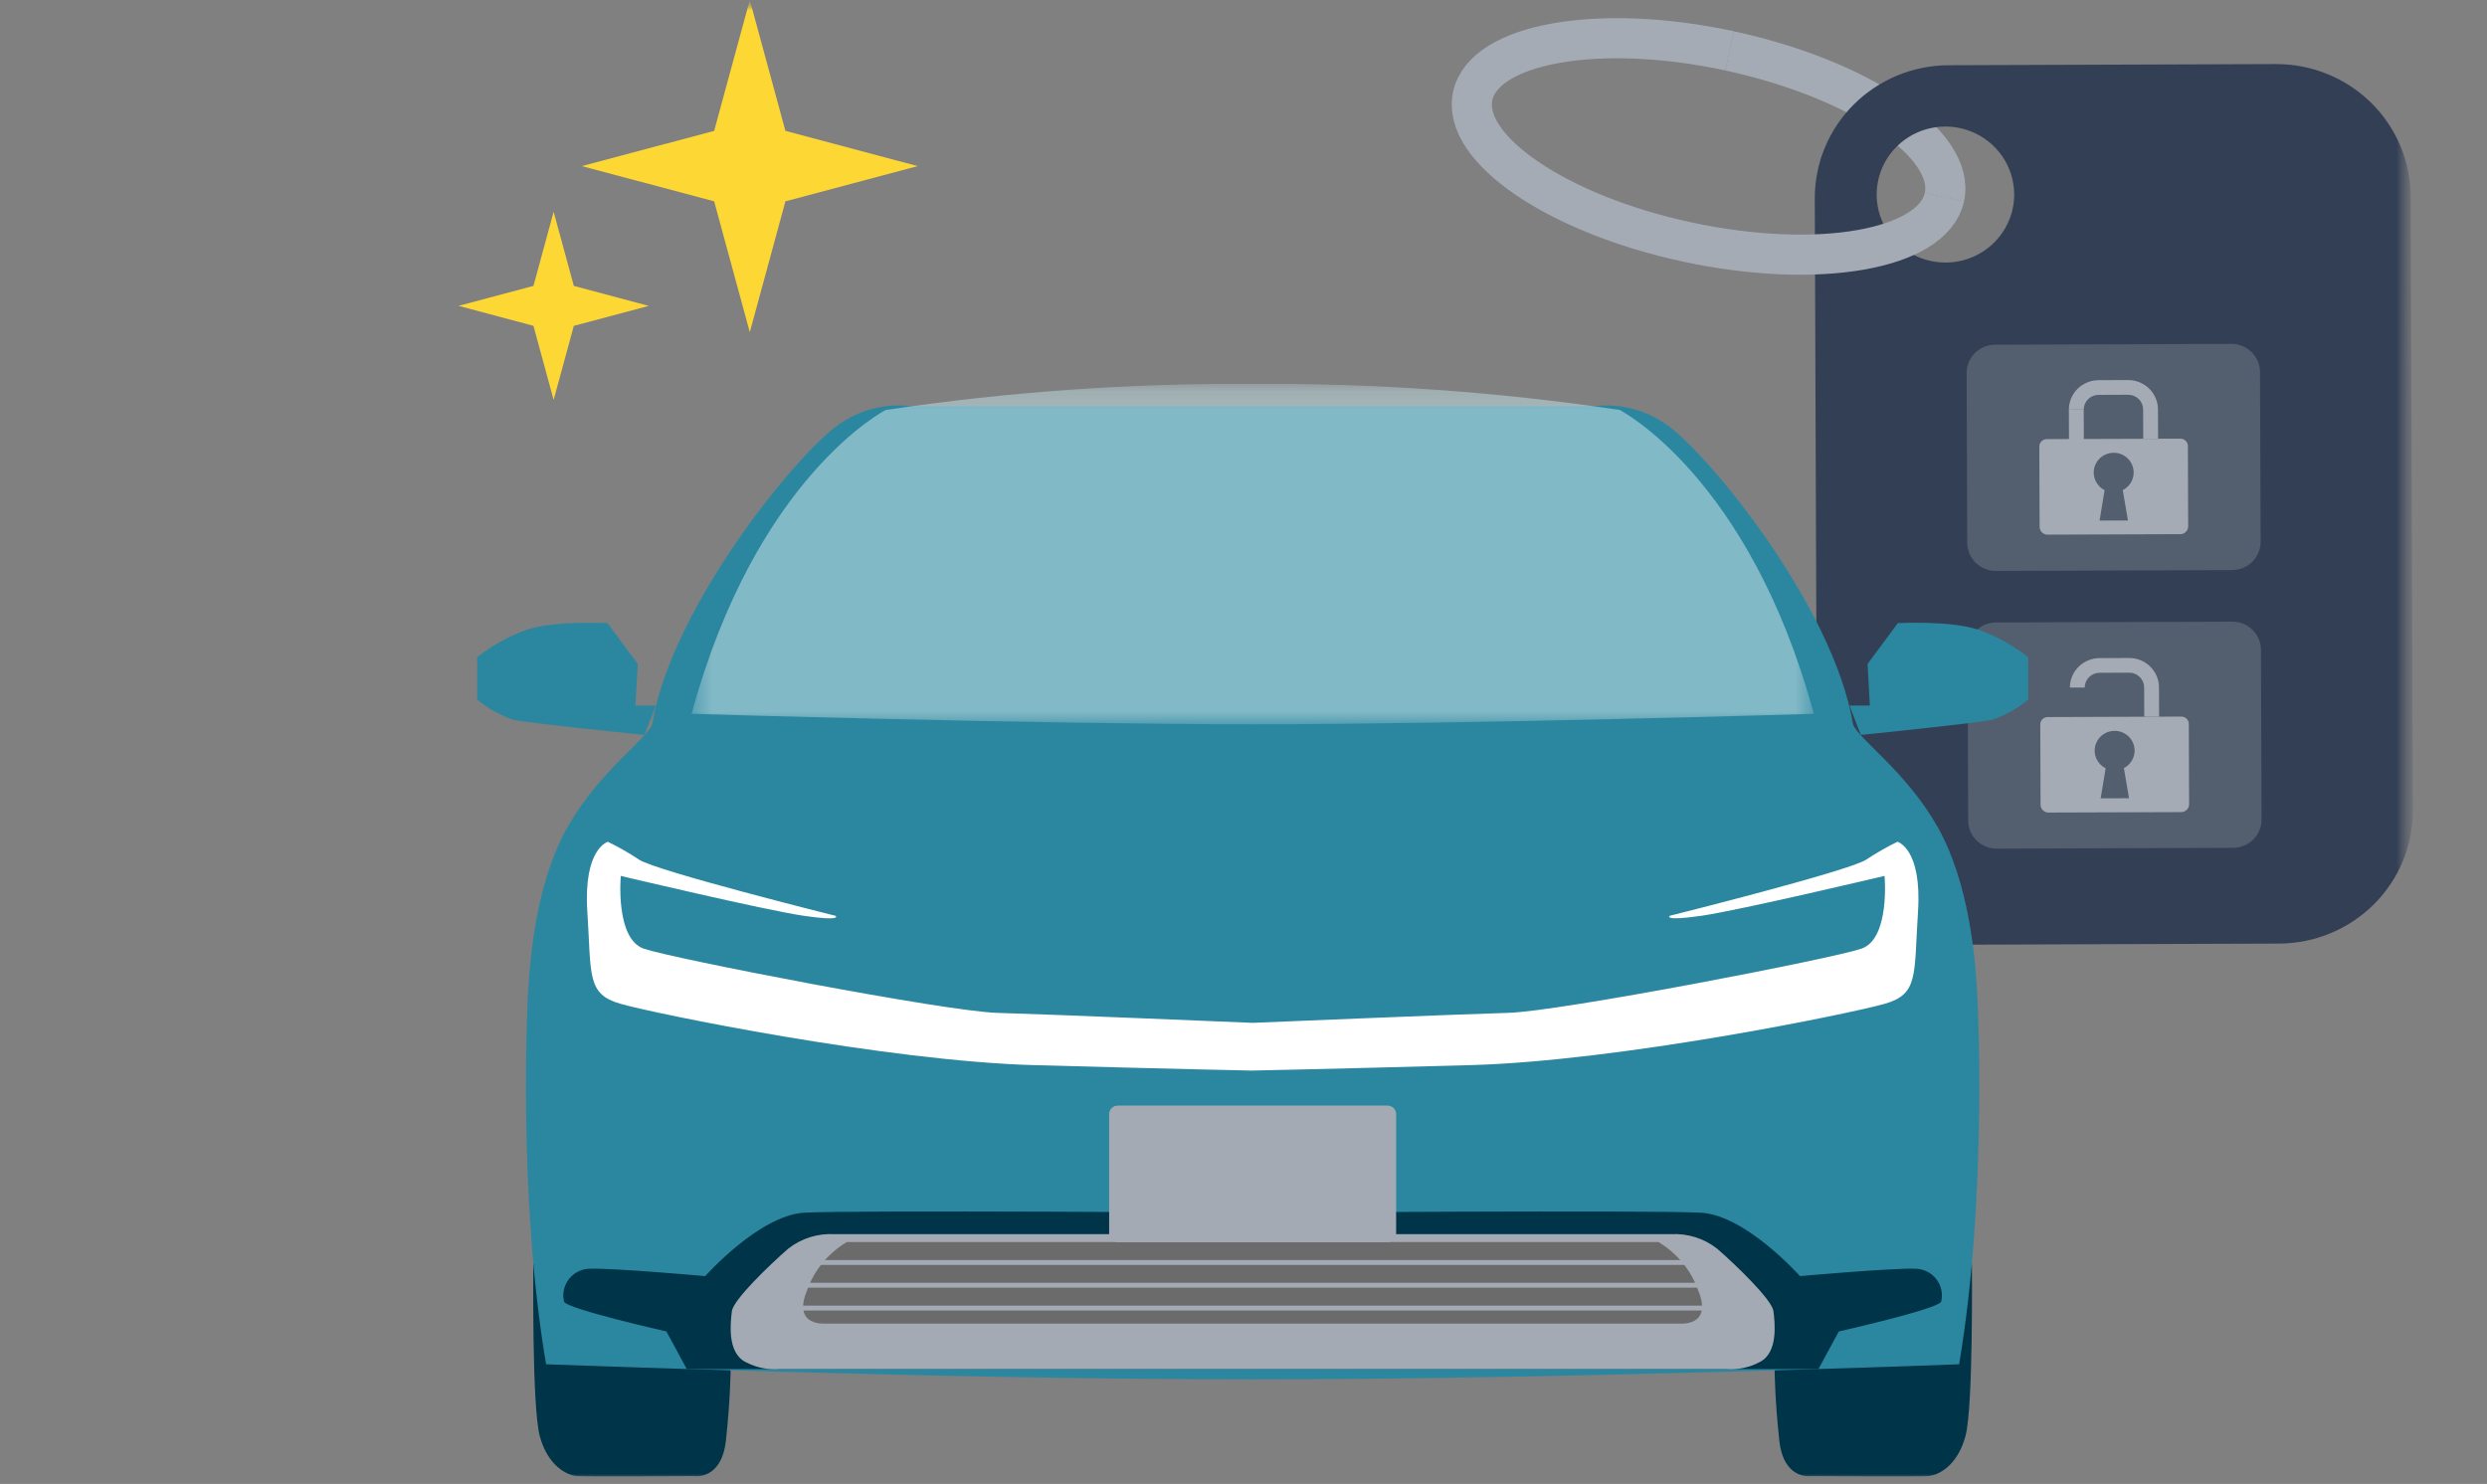
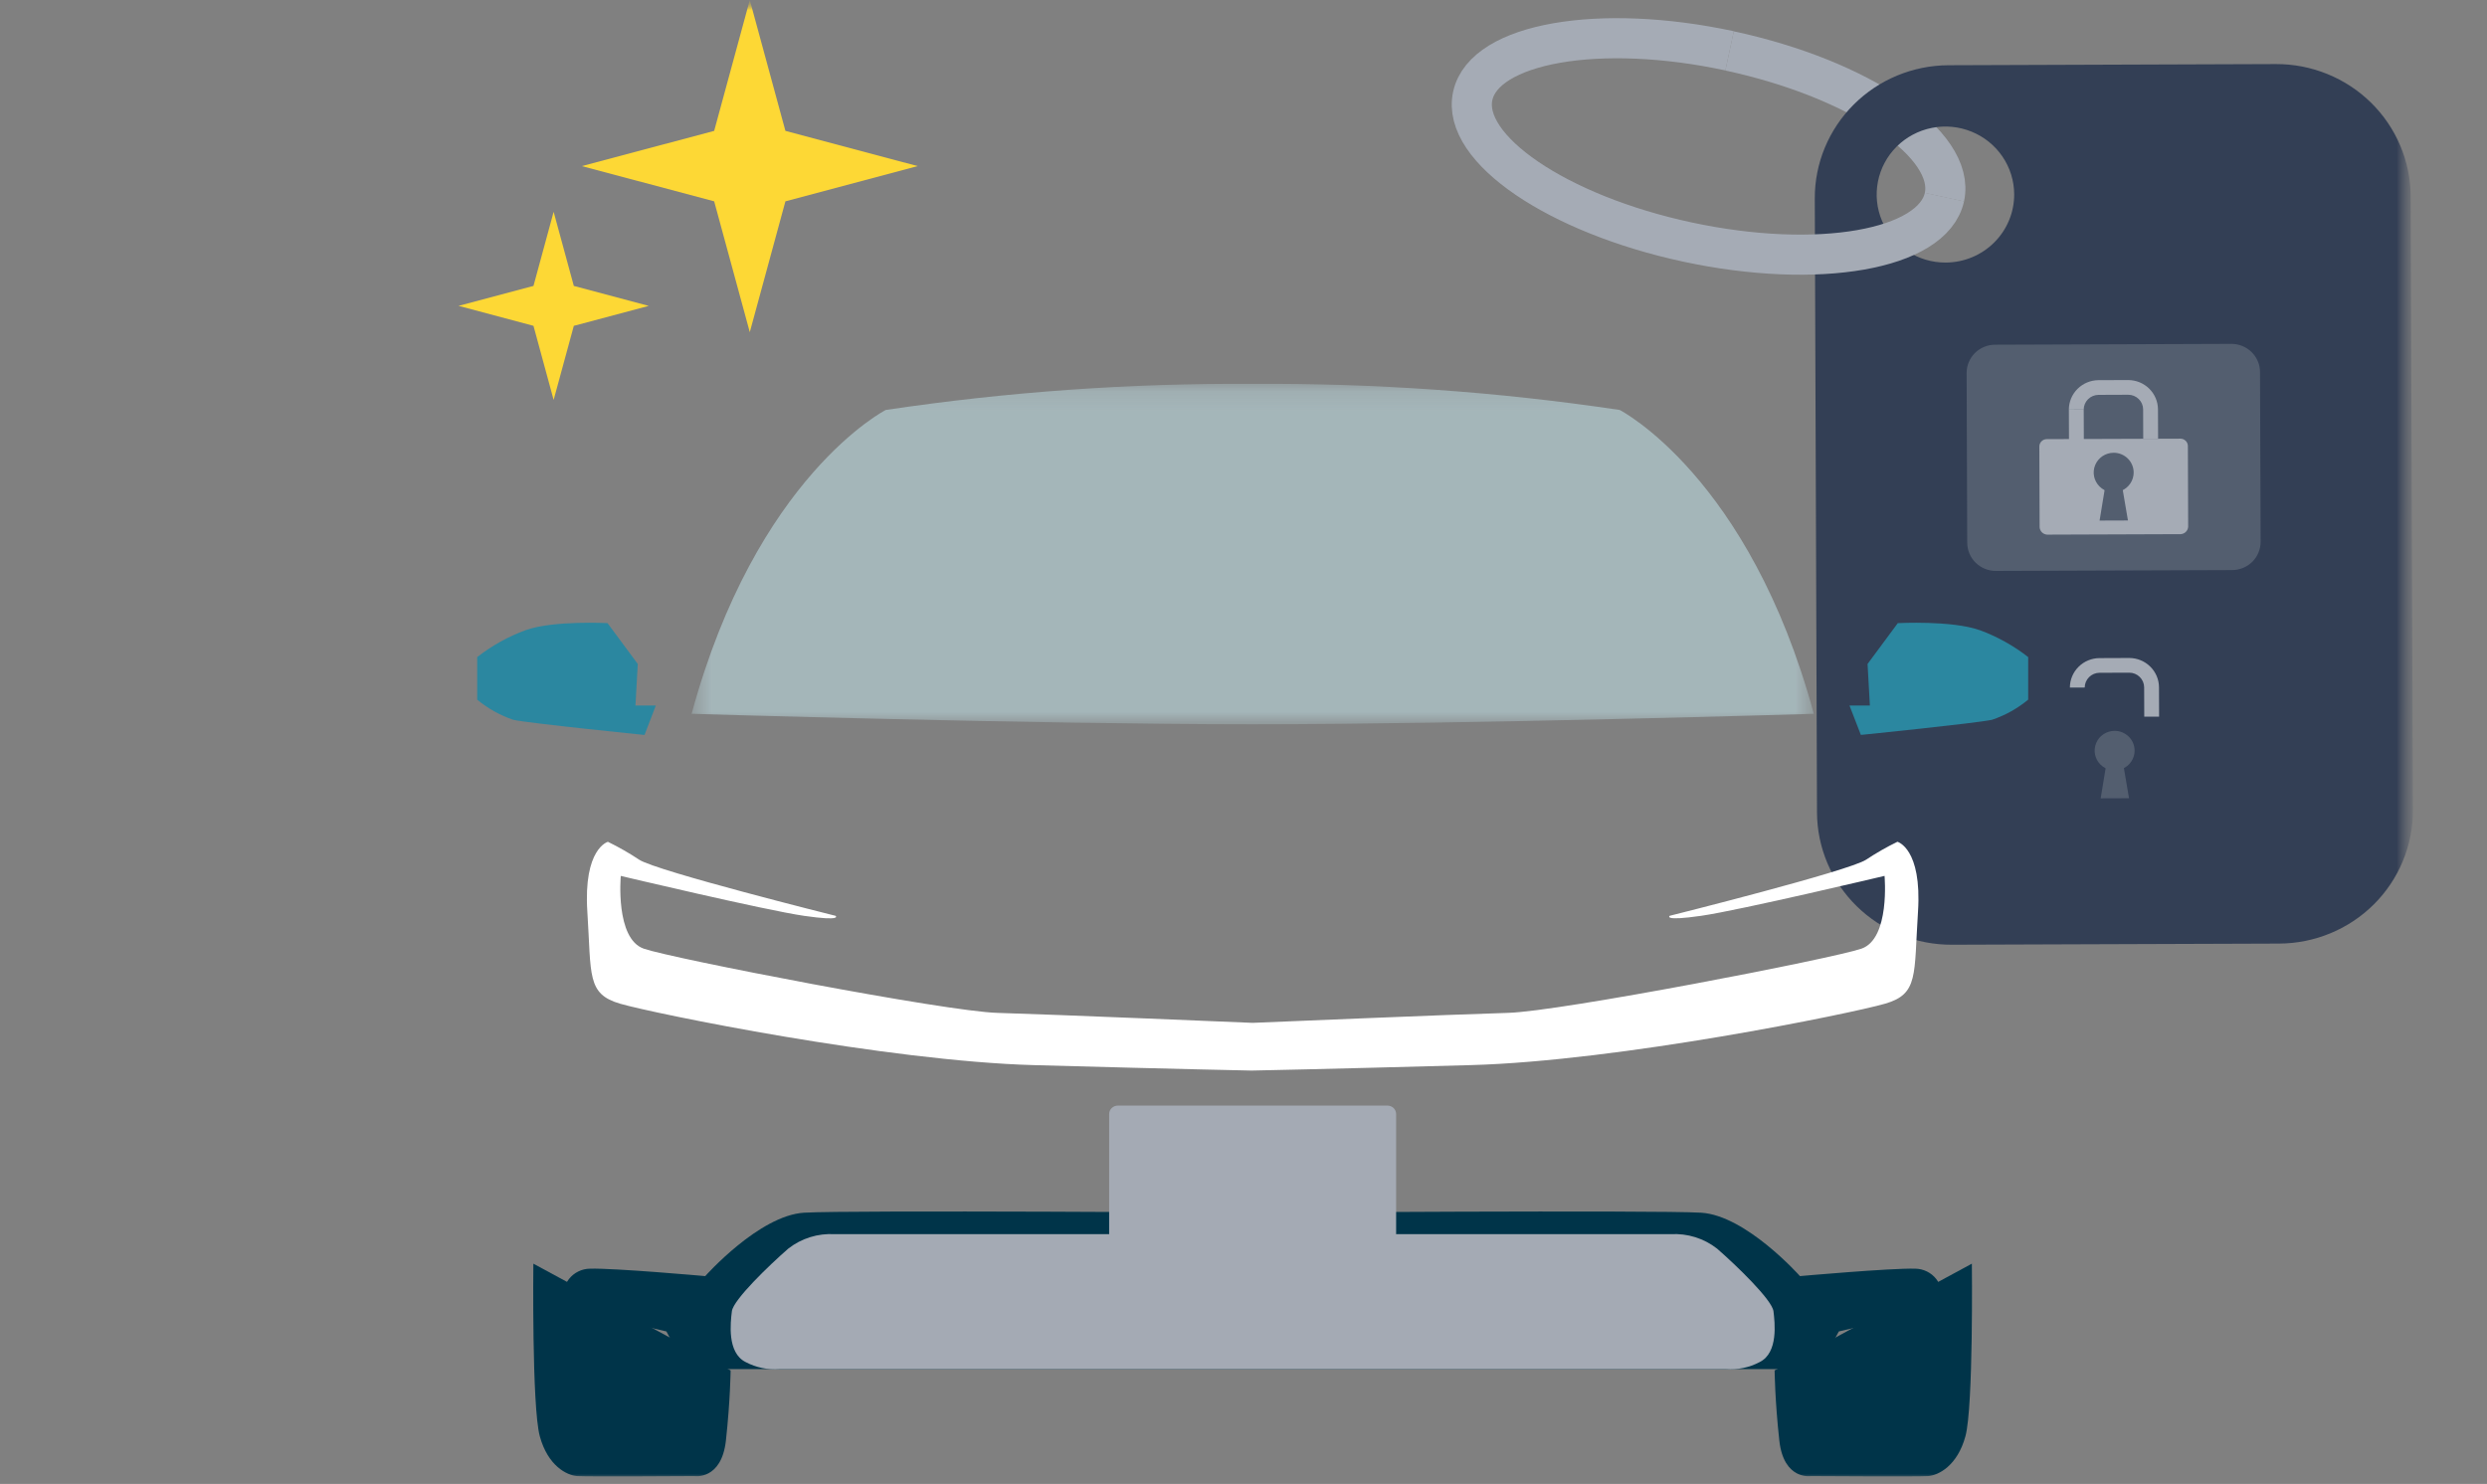
<svg xmlns="http://www.w3.org/2000/svg" width="124" height="74" viewBox="0 0 124 74" fill="none">
  <rect x="0" y="0" width="124" height="74" fill="#808080" stroke="none" />
  <mask id="mask0_6493_4719" style="mask-type:alpha" maskUnits="userSpaceOnUse" x="0" y="0" width="124" height="74">
    <rect width="124" height="74" fill="#D9D9D9" />
  </mask>
  <g mask="url(#mask0_6493_4719)">
    <mask id="mask1_6493_4719" style="mask-type:luminance" maskUnits="userSpaceOnUse" x="20" y="0" width="101" height="74">
      <path d="M120.301 0H20V74H120.301V0Z" fill="white" />
    </mask>
    <g mask="url(#mask1_6493_4719)">
      <mask id="mask2_6493_4719" style="mask-type:luminance" maskUnits="userSpaceOnUse" x="-14" y="0" width="135" height="74">
        <path d="M120.301 0H-13.434V74H120.301V0Z" fill="white" />
      </mask>
      <g mask="url(#mask2_6493_4719)">
        <path d="M86.234 2.539C92.729 3.933 97.525 7.199 96.947 9.833" stroke="#A5ABB5" stroke-width="2" />
        <path d="M120.304 40.404L120.194 9.795C120.191 8.926 120.015 8.065 119.675 7.262C119.336 6.46 118.84 5.732 118.217 5.119C117.593 4.506 116.853 4.021 116.039 3.691C115.226 3.361 114.355 3.192 113.476 3.195L97.156 3.253C95.38 3.259 93.68 3.963 92.429 5.21C91.177 6.456 90.478 8.143 90.484 9.9L90.594 40.511C90.597 41.38 90.774 42.241 91.113 43.044C91.452 43.846 91.948 44.575 92.572 45.188C93.196 45.8 93.936 46.286 94.749 46.616C95.563 46.946 96.434 47.114 97.314 47.111L113.633 47.054C114.513 47.051 115.383 46.876 116.194 46.54C117.005 46.204 117.742 45.714 118.361 45.096C118.981 44.478 119.471 43.746 119.804 42.941C120.138 42.136 120.308 41.274 120.304 40.404ZM97.009 13.093C96.331 13.096 95.668 12.899 95.103 12.528C94.537 12.158 94.096 11.629 93.835 11.011C93.573 10.392 93.503 9.71 93.633 9.052C93.763 8.393 94.087 7.788 94.565 7.312C95.042 6.836 95.652 6.511 96.317 6.378C96.981 6.244 97.671 6.309 98.298 6.564C98.925 6.818 99.462 7.251 99.841 7.807C100.22 8.364 100.423 9.019 100.426 9.69C100.429 10.589 100.071 11.453 99.43 12.091C98.789 12.73 97.918 13.09 97.009 13.093Z" fill="#333F55" />
        <path d="M98.084 27.066L98.055 18.6C98.054 18.415 98.09 18.232 98.161 18.062C98.232 17.891 98.336 17.736 98.467 17.605C98.598 17.474 98.755 17.37 98.927 17.299C99.099 17.227 99.283 17.19 99.47 17.19L111.255 17.148C111.442 17.148 111.627 17.183 111.8 17.254C111.973 17.324 112.13 17.427 112.263 17.557C112.395 17.687 112.5 17.842 112.572 18.012C112.645 18.183 112.682 18.366 112.683 18.55L112.713 27.017C112.713 27.202 112.677 27.385 112.606 27.556C112.536 27.727 112.432 27.882 112.3 28.013C112.169 28.144 112.012 28.248 111.84 28.319C111.668 28.39 111.483 28.427 111.297 28.428L99.512 28.47C99.135 28.471 98.772 28.324 98.505 28.061C98.237 27.798 98.086 27.441 98.085 27.068" fill="#535E6F" />
        <path fill-rule="evenodd" clip-rule="evenodd" d="M103.152 20.428C103.152 20.04 103.307 19.668 103.584 19.392C103.86 19.117 104.236 18.961 104.628 18.958L106.109 18.953C106.502 18.953 106.878 19.106 107.157 19.38C107.435 19.654 107.593 20.025 107.595 20.413L107.601 21.878L106.86 21.881L106.855 20.416C106.854 20.221 106.775 20.035 106.636 19.899C106.496 19.762 106.308 19.685 106.111 19.685L104.631 19.691C104.435 19.692 104.247 19.77 104.109 19.907C103.971 20.045 103.893 20.231 103.893 20.425L103.152 20.428Z" fill="#A5ABB5" />
        <path fill-rule="evenodd" clip-rule="evenodd" d="M108.714 21.875L102.049 21.898C101.951 21.899 101.857 21.938 101.788 22.007C101.718 22.076 101.68 22.169 101.68 22.266L101.694 26.296C101.701 26.39 101.742 26.48 101.811 26.547C101.879 26.614 101.969 26.655 102.065 26.661L108.731 26.637C108.827 26.631 108.917 26.59 108.985 26.522C109.053 26.455 109.094 26.365 109.1 26.27L109.086 22.24C109.085 22.192 109.076 22.145 109.057 22.1C109.038 22.056 109.011 22.015 108.976 21.982C108.942 21.948 108.901 21.921 108.856 21.902C108.811 21.884 108.763 21.875 108.714 21.875Z" fill="#A5ABB5" />
        <path d="M103.893 20.427L103.152 20.43L103.159 22.193L103.9 22.191L103.893 20.427Z" fill="#A5ABB5" />
        <path fill-rule="evenodd" clip-rule="evenodd" d="M106.383 23.56C106.384 23.755 106.326 23.946 106.217 24.108C106.108 24.271 105.953 24.398 105.772 24.473C105.59 24.548 105.39 24.569 105.196 24.531C105.003 24.494 104.825 24.401 104.685 24.263C104.545 24.126 104.45 23.951 104.41 23.76C104.371 23.569 104.39 23.37 104.465 23.19C104.54 23.009 104.667 22.855 104.83 22.746C104.994 22.637 105.186 22.579 105.383 22.578C105.648 22.577 105.901 22.68 106.089 22.864C106.276 23.049 106.382 23.299 106.383 23.56Z" fill="#535E6F" />
        <path fill-rule="evenodd" clip-rule="evenodd" d="M106.098 25.955L104.684 25.96L105.008 23.987L105.762 23.984L106.098 25.955Z" fill="#535E6F" />
-         <path d="M98.132 40.918L98.102 32.451C98.101 32.267 98.137 32.084 98.208 31.913C98.278 31.742 98.382 31.587 98.514 31.456C98.645 31.325 98.802 31.221 98.974 31.15C99.145 31.079 99.33 31.042 99.517 31.041L111.302 31C111.489 30.999 111.674 31.035 111.847 31.105C112.02 31.175 112.177 31.278 112.309 31.409C112.442 31.539 112.547 31.693 112.619 31.864C112.691 32.034 112.729 32.217 112.73 32.402L112.76 40.869C112.761 41.054 112.725 41.236 112.654 41.407C112.583 41.578 112.479 41.733 112.347 41.864C112.216 41.995 112.06 42.1 111.887 42.171C111.715 42.242 111.531 42.279 111.344 42.28L99.559 42.321C99.182 42.322 98.82 42.175 98.552 41.913C98.285 41.65 98.133 41.292 98.132 40.919" fill="#535E6F" />
        <path fill-rule="evenodd" clip-rule="evenodd" d="M103.203 34.288C103.203 33.9 103.358 33.527 103.635 33.252C103.911 32.976 104.286 32.82 104.679 32.818L106.16 32.812C106.553 32.812 106.929 32.966 107.207 33.239C107.486 33.513 107.644 33.884 107.646 34.272L107.651 35.737L106.911 35.74L106.906 34.275C106.904 34.081 106.826 33.895 106.686 33.758C106.547 33.621 106.359 33.544 106.162 33.545L104.681 33.55C104.485 33.551 104.297 33.629 104.159 33.767C104.021 33.905 103.943 34.091 103.943 34.285L103.203 34.288Z" fill="#A5ABB5" />
-         <path fill-rule="evenodd" clip-rule="evenodd" d="M108.761 35.734L102.096 35.758C101.998 35.758 101.904 35.797 101.834 35.866C101.765 35.935 101.726 36.028 101.727 36.125L101.741 40.155C101.748 40.25 101.789 40.339 101.857 40.406C101.926 40.474 102.016 40.514 102.112 40.52L108.777 40.497C108.874 40.49 108.964 40.449 109.032 40.382C109.1 40.314 109.141 40.224 109.147 40.13L109.132 36.1C109.132 36.052 109.123 36.004 109.104 35.96C109.085 35.915 109.058 35.875 109.023 35.841C108.989 35.807 108.948 35.78 108.903 35.762C108.858 35.744 108.81 35.734 108.761 35.734Z" fill="#A5ABB5" />
        <path fill-rule="evenodd" clip-rule="evenodd" d="M106.43 37.427C106.431 37.622 106.373 37.813 106.264 37.976C106.155 38.138 106 38.265 105.818 38.34C105.637 38.416 105.436 38.436 105.243 38.398C105.05 38.361 104.872 38.268 104.732 38.13C104.592 37.993 104.496 37.818 104.457 37.627C104.418 37.436 104.437 37.237 104.512 37.057C104.587 36.877 104.714 36.722 104.877 36.613C105.041 36.505 105.233 36.446 105.43 36.445C105.694 36.444 105.948 36.547 106.136 36.732C106.323 36.916 106.429 37.166 106.43 37.427Z" fill="#535E6F" />
        <path fill-rule="evenodd" clip-rule="evenodd" d="M106.152 39.806L104.738 39.811L105.063 37.839L105.816 37.836L106.152 39.806Z" fill="#535E6F" />
        <path d="M96.949 9.827C96.372 12.461 90.638 13.466 84.141 12.072C77.645 10.678 72.853 7.414 73.43 4.78C74.007 2.145 79.742 1.14 86.237 2.534" stroke="#A5ABB5" stroke-width="2" />
        <path d="M35.608 6.526L37.384 0L39.16 6.526L45.756 8.283L39.16 10.04L37.384 16.565L35.608 10.04L29.012 8.283L35.608 6.526Z" fill="#FDD835" />
        <path d="M26.599 14.258L27.604 10.562L28.61 14.258L32.345 15.253L28.61 16.248L27.604 19.943L26.599 16.248L22.863 15.253L26.599 14.258Z" fill="#FDD835" />
        <path d="M26.593 63.016C26.593 63.016 26.511 70.14 26.914 71.621C27.316 73.102 28.265 73.573 28.777 73.609C29.288 73.644 34.621 73.609 34.621 73.609C34.621 73.609 35.973 73.826 36.193 71.838C36.412 69.85 36.428 68.341 36.428 68.341" fill="#003449" />
        <path d="M98.316 63.016C98.316 63.016 98.397 70.14 97.995 71.621C97.593 73.102 96.643 73.573 96.132 73.609C95.62 73.644 90.287 73.609 90.287 73.609C90.287 73.609 88.935 73.826 88.716 71.838C88.496 69.85 88.481 68.341 88.481 68.341" fill="#003449" />
        <path d="M32.698 35.184H31.683L31.799 33.11L30.291 31.074C30.291 31.074 27.612 30.931 26.224 31.418C25.347 31.739 24.527 32.194 23.793 32.767V34.891C24.326 35.332 24.936 35.673 25.593 35.896C26.377 36.068 32.136 36.65 32.136 36.65L32.698 35.184Z" fill="#2B87A0" />
-         <path d="M96.605 41.232C95.014 38.429 92.605 36.816 92.387 36.108C91.398 30.091 84.76 22.099 82.862 21.022C81.871 20.391 80.689 20.119 79.519 20.251H45.39C44.219 20.119 43.038 20.391 42.047 21.022C40.149 22.099 33.508 30.091 32.52 36.108C32.305 36.816 29.897 38.429 28.303 41.232C26.708 44.036 26.451 47.848 26.367 48.872C26.282 49.895 25.807 59.623 27.227 68.032C27.227 68.032 46.786 68.784 62.454 68.784C78.121 68.784 97.681 68.032 97.681 68.032C99.1 59.623 98.628 49.897 98.541 48.872C98.455 47.846 98.197 44.037 96.605 41.232Z" fill="#2B87A0" />
        <path d="M98.689 31.419C97.3 30.931 94.623 31.074 94.623 31.074L93.115 33.11L93.231 35.184H92.215L92.781 36.648C92.781 36.648 98.541 36.066 99.324 35.893C99.981 35.671 100.591 35.331 101.124 34.889V32.767C100.39 32.194 99.569 31.739 98.692 31.418" fill="#2B87A0" />
        <g opacity="0.6">
          <mask id="mask3_6493_4719" style="mask-type:luminance" maskUnits="userSpaceOnUse" x="34" y="19" width="57" height="18">
            <path d="M90.436 19.141H34.484V36.115H90.436V19.141Z" fill="white" />
          </mask>
          <g mask="url(#mask3_6493_4719)">
            <path d="M62.46 36.118C73.376 36.118 90.435 35.596 90.435 35.596C87.221 23.744 80.757 20.444 80.757 20.444C74.702 19.539 68.584 19.104 62.46 19.143C56.336 19.104 50.218 19.539 44.162 20.444C44.162 20.444 37.699 23.744 34.484 35.596C34.484 35.596 51.544 36.118 62.46 36.118Z" fill="#BDDAE0" />
          </g>
        </g>
        <path d="M62.528 53.384C62.528 53.384 65.942 53.317 73.338 53.114C80.733 52.911 92.306 50.539 93.987 50.052C95.669 49.566 95.424 48.632 95.63 45.466C95.835 42.301 94.604 41.977 94.604 41.977C94.065 42.239 93.544 42.538 93.045 42.869C92.184 43.437 83.252 45.668 83.252 45.668C83.252 45.668 82.886 45.95 84.828 45.668C86.77 45.386 93.962 43.678 93.962 43.678C93.962 43.678 94.25 46.809 92.811 47.307C91.373 47.805 77.78 50.438 75.191 50.509C72.603 50.58 62.458 51.007 62.458 51.007C62.458 51.007 52.313 50.581 49.725 50.509C47.136 50.437 33.541 47.805 32.102 47.309C30.664 46.813 30.952 43.68 30.952 43.68C30.952 43.68 38.144 45.388 40.086 45.67C42.028 45.952 41.661 45.67 41.661 45.67C41.661 45.67 32.73 43.44 31.869 42.871C31.37 42.54 30.849 42.242 30.31 41.979C30.31 41.979 29.08 42.303 29.285 45.468C29.49 48.634 29.244 49.567 30.926 50.054C32.608 50.541 44.18 52.913 51.575 53.116C58.97 53.319 62.385 53.386 62.385 53.386L62.528 53.384Z" fill="white" />
        <path d="M90.665 68.272L91.683 66.395C91.683 66.395 96.613 65.284 96.784 64.914C96.832 64.719 96.835 64.516 96.793 64.32C96.751 64.124 96.664 63.94 96.54 63.781C96.416 63.623 96.257 63.494 96.075 63.405C95.894 63.316 95.694 63.268 95.492 63.266C94.267 63.232 89.744 63.636 89.744 63.636C89.744 63.636 87.058 60.608 84.813 60.474C82.569 60.339 62.454 60.474 62.454 60.474C62.454 60.474 42.339 60.339 40.094 60.474C37.849 60.608 35.163 63.636 35.163 63.636C35.163 63.636 30.64 63.232 29.417 63.266C29.214 63.268 29.014 63.316 28.833 63.405C28.651 63.494 28.492 63.623 28.368 63.781C28.244 63.94 28.158 64.124 28.115 64.32C28.073 64.516 28.076 64.719 28.125 64.914C28.295 65.284 33.226 66.395 33.226 66.395L34.242 68.272" fill="#003449" />
        <path d="M86.044 68.273C86.631 68.319 87.219 68.197 87.737 67.922C88.673 67.457 88.492 65.954 88.424 65.388C88.355 64.822 86.572 63.101 85.61 62.264C84.955 61.752 84.132 61.496 83.298 61.545H41.619C40.784 61.495 39.96 61.751 39.304 62.264C38.343 63.101 36.559 64.822 36.491 65.388C36.422 65.954 36.241 67.457 37.177 67.922C37.695 68.197 38.283 68.319 38.87 68.273" fill="#A4AAB4" />
-         <path d="M62.454 66.003H83.74C83.74 66.003 85.427 66.173 84.669 64.343C84.311 63.338 83.611 62.488 82.688 61.938H42.22C41.297 62.488 40.597 63.338 40.239 64.343C39.481 66.173 41.168 66.003 41.168 66.003H62.454Z" fill="#6B6B6B" />
        <path d="M62.96 62.836H40.777V63.078H84.132V62.836H62.96Z" fill="#A4AAB4" />
        <path d="M63.489 63.969H39.23V64.211H85.23V63.969H63.489Z" fill="#A4AAB4" />
        <path d="M63.54 65.109H39.227V65.352H85.226V65.109H63.54Z" fill="#A4AAB4" />
        <path d="M69.183 61.943H55.731C55.617 61.943 55.508 61.898 55.427 61.819C55.346 61.739 55.301 61.631 55.301 61.518V55.558C55.301 55.445 55.346 55.337 55.427 55.257C55.508 55.178 55.617 55.133 55.731 55.133H69.181C69.295 55.133 69.404 55.178 69.485 55.257C69.565 55.337 69.61 55.445 69.61 55.558V61.519C69.61 61.631 69.565 61.739 69.485 61.819C69.404 61.899 69.295 61.944 69.181 61.944" fill="#A4AAB4" />
      </g>
    </g>
  </g>
</svg>